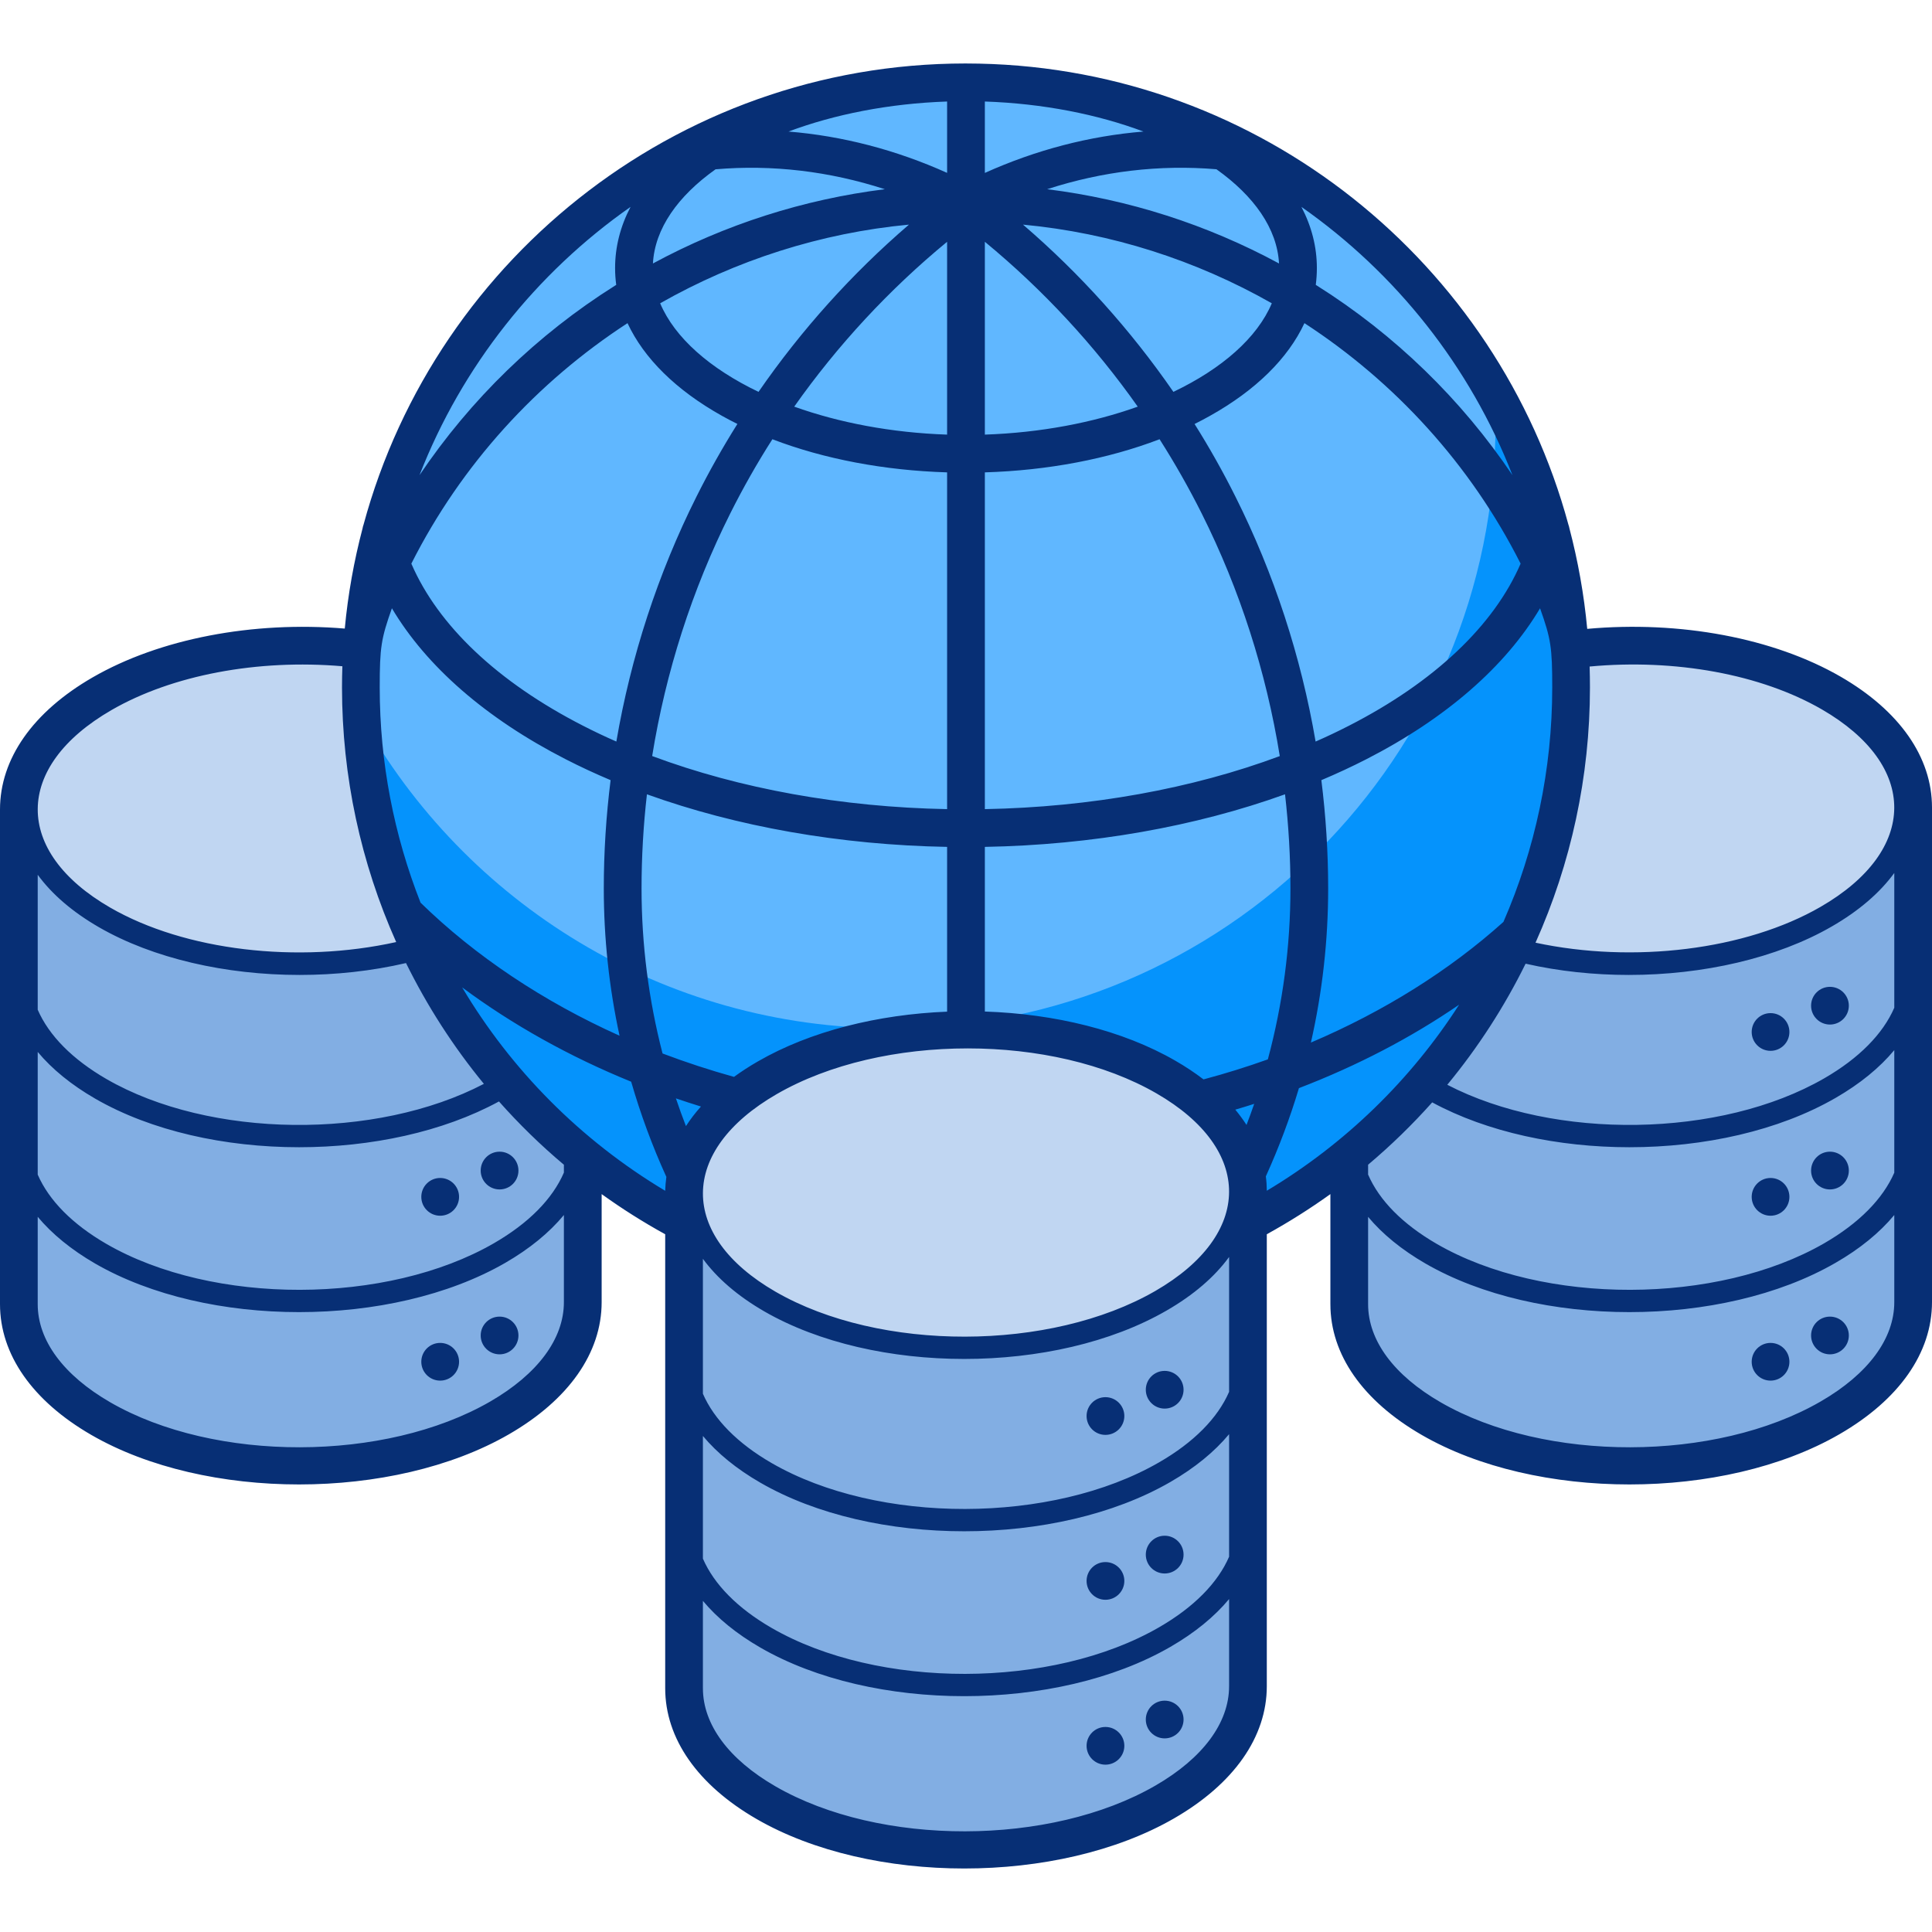
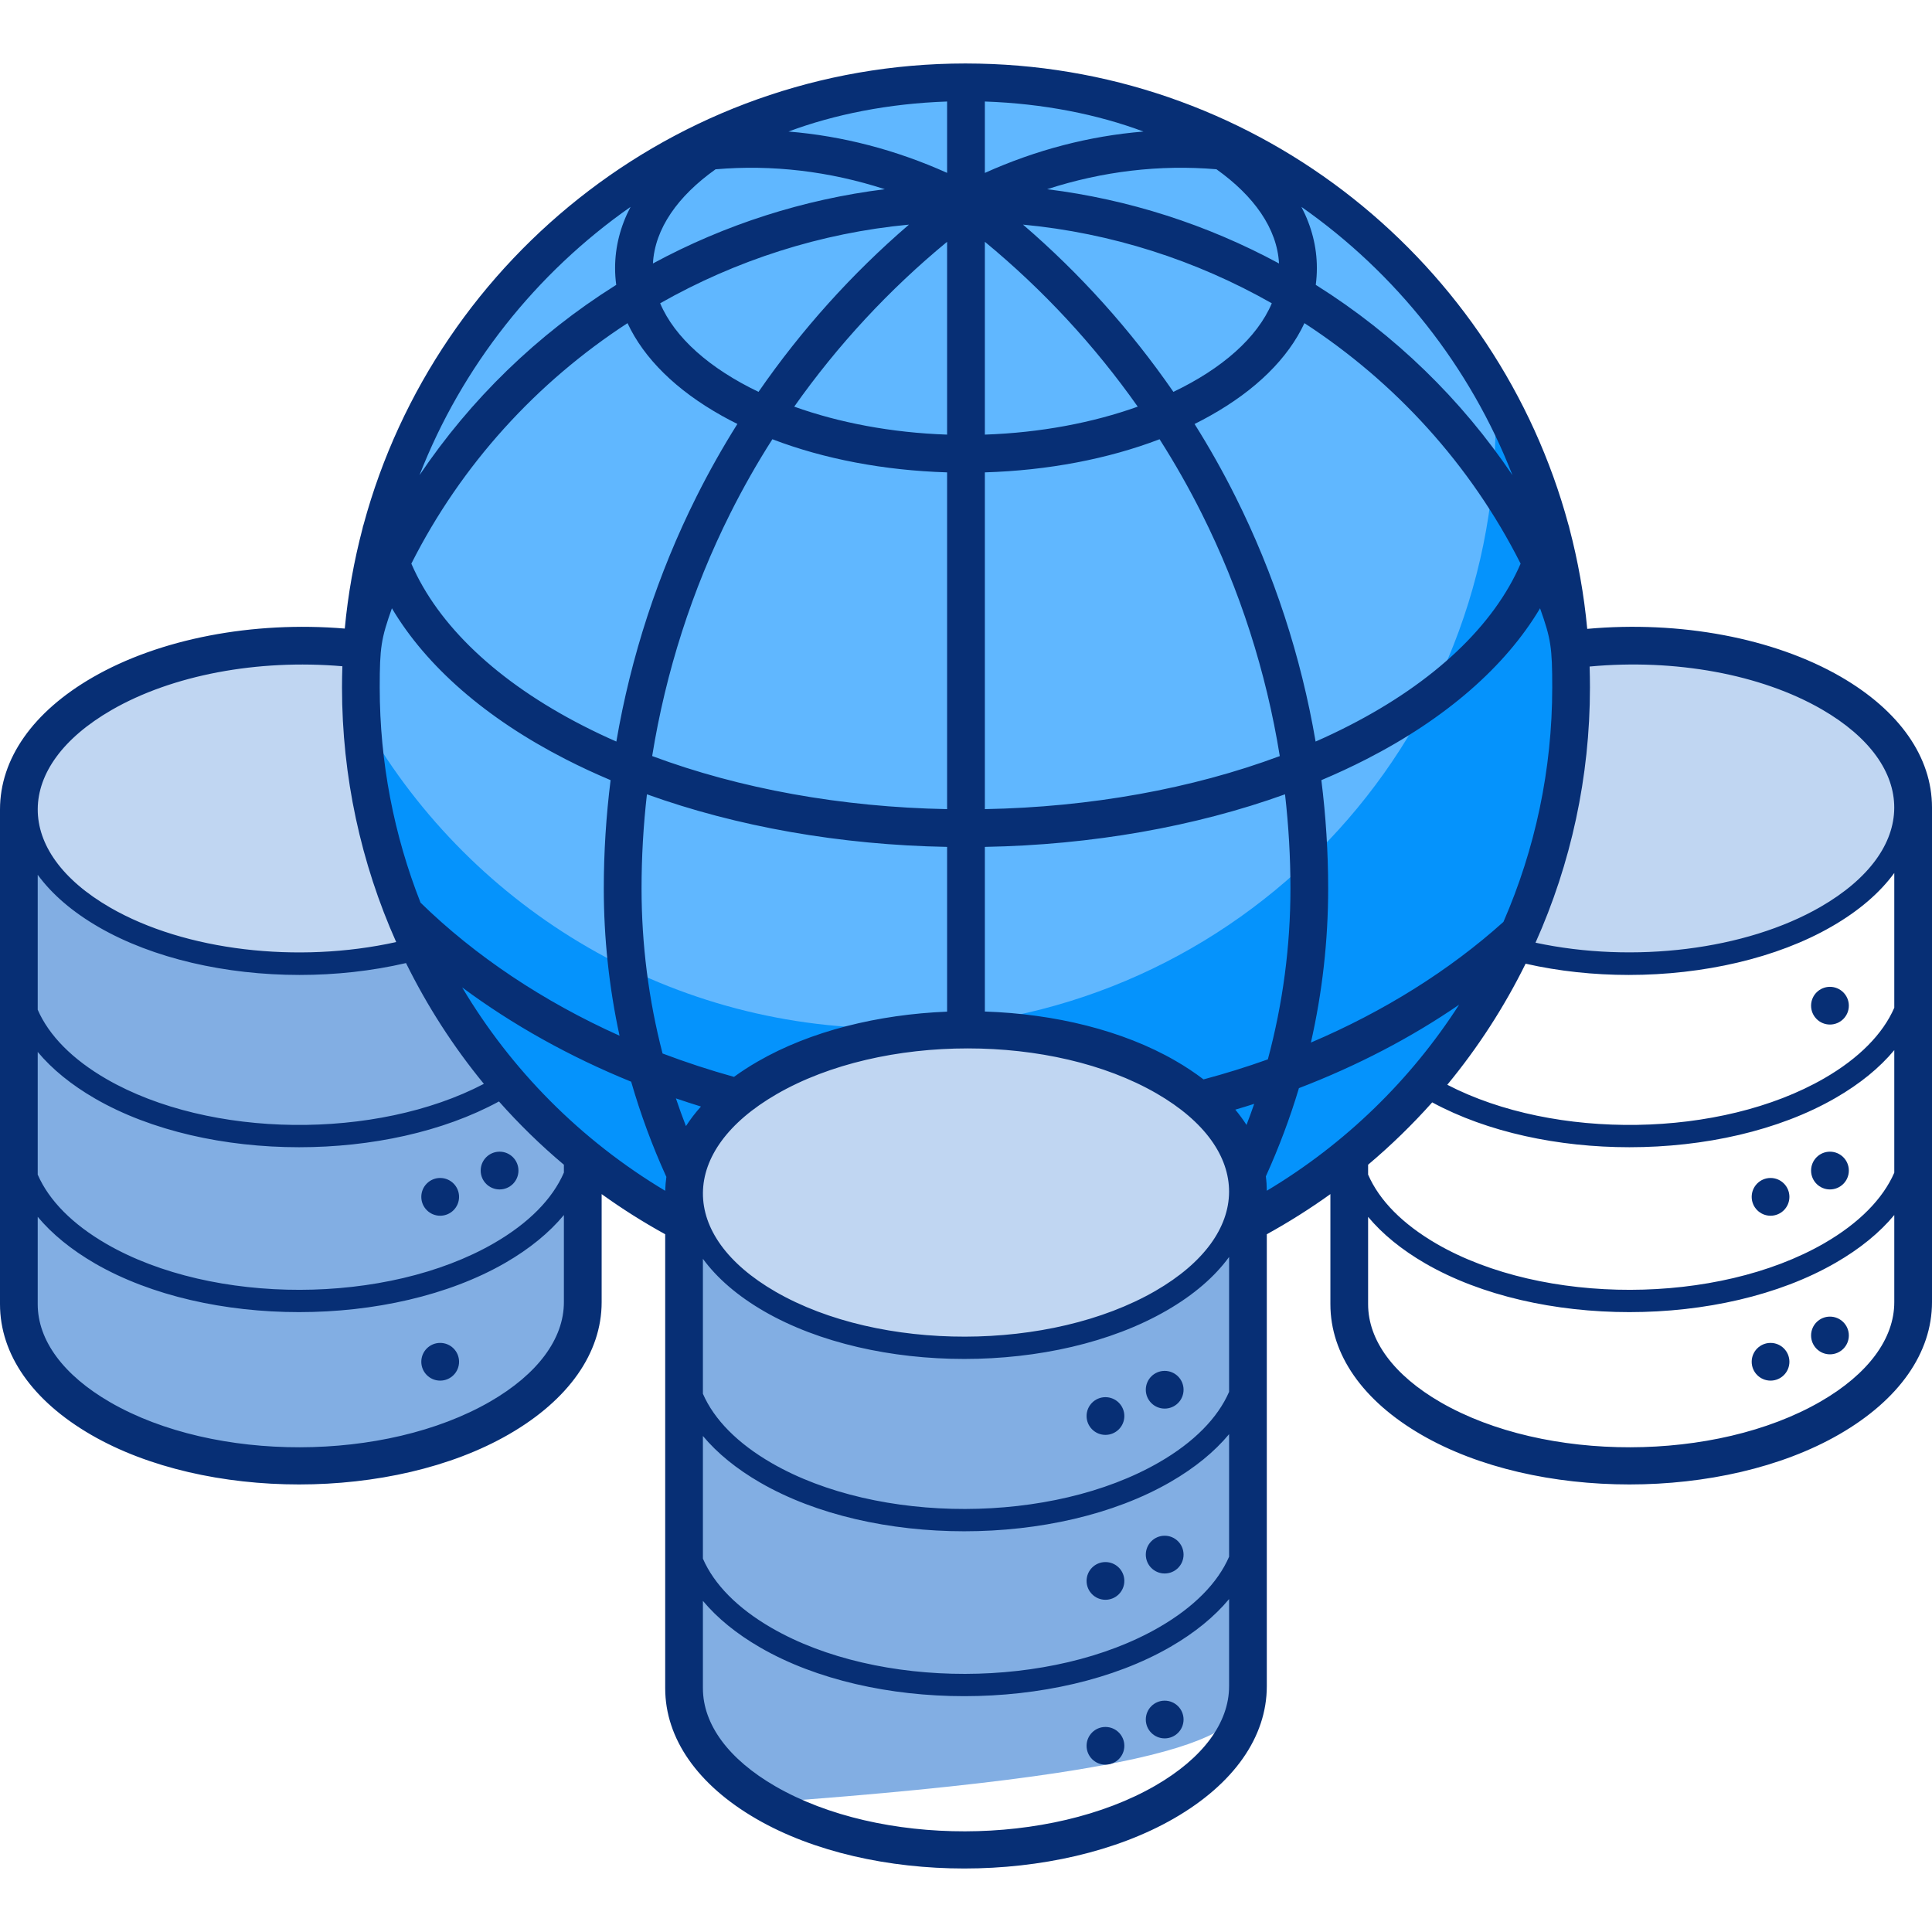
<svg xmlns="http://www.w3.org/2000/svg" width="46" height="46" viewBox="0 0 46 46" fill="none">
  <g clip-path="url(#clip0_5060_859)">
-     <path d="M45.551 19.222L32.125 19.27V31.049C32.125 32.037 32.775 33.022 34.076 33.774C36.69 35.283 40.94 35.275 43.57 33.757C44.89 32.994 45.551 31.996 45.551 31V19.222Z" fill="#82AEE3" />
    <path d="M38.85 23.137C42.557 23.119 45.554 21.368 45.543 19.228C45.533 17.087 42.518 15.367 38.811 15.386C35.103 15.404 32.106 17.155 32.117 19.295C32.128 21.436 35.142 23.156 38.85 23.137Z" fill="#C0D6F2" />
    <path d="M13.875 19.222L0.449 19.27V31.049C0.449 32.037 1.099 33.022 2.401 33.774C5.014 35.283 9.265 35.275 11.894 33.757C13.215 32.994 13.875 31.996 13.875 31V19.222Z" fill="#82AEE3" />
    <path d="M7.174 23.125C10.881 23.107 13.878 21.356 13.868 19.216C13.857 17.075 10.843 15.355 7.135 15.374C3.427 15.392 0.431 17.142 0.441 19.283C0.452 21.423 3.466 23.143 7.174 23.125Z" fill="#C0D6F2" />
    <path d="M8.609 17.08C8.982 24.705 15.282 30.772 22.999 30.772C30.956 30.772 37.407 24.322 37.407 16.365C37.407 13.822 36.748 11.434 35.592 9.36L8.609 17.08Z" fill="#0593FC" />
    <path d="M21.2 24.483C29.157 24.483 35.608 18.033 35.608 10.076C35.608 9.836 35.602 9.597 35.59 9.36C33.129 4.944 28.412 1.958 22.997 1.958C15.04 1.958 8.59 8.408 8.59 16.365C8.59 16.605 8.596 16.843 8.607 17.08C11.069 21.496 15.786 24.483 21.2 24.483Z" fill="#60B7FF" />
-     <path d="M29.711 28.366L16.285 28.415V40.193C16.285 41.181 16.935 42.166 18.237 42.918C20.85 44.427 25.101 44.419 27.73 42.901C29.051 42.138 29.711 41.14 29.711 40.145V28.366Z" fill="#82AEE3" />
+     <path d="M29.711 28.366L16.285 28.415V40.193C16.285 41.181 16.935 42.166 18.237 42.918C29.051 42.138 29.711 41.14 29.711 40.145V28.366Z" fill="#82AEE3" />
    <path d="M23.01 32.275C26.717 32.257 29.714 30.507 29.703 28.366C29.693 26.226 26.679 24.506 22.971 24.524C19.263 24.543 16.267 26.293 16.277 28.433C16.288 30.574 19.302 32.294 23.01 32.275Z" fill="#C0D6F2" />
    <path d="M22.999 10.801C27.365 10.801 30.905 8.821 30.905 6.379C30.905 3.937 27.365 1.958 22.999 1.958C18.633 1.958 15.094 3.937 15.094 6.379C15.094 8.821 18.633 10.801 22.999 10.801Z" fill="#60B7FF" />
    <path d="M11.895 28.32C12.143 28.32 12.344 28.119 12.344 27.871C12.344 27.622 12.143 27.421 11.895 27.421C11.646 27.421 11.445 27.622 11.445 27.871C11.445 28.119 11.646 28.32 11.895 28.32Z" fill="#072F75" />
    <path d="M10.48 28.946C10.729 28.946 10.93 28.745 10.93 28.497C10.93 28.248 10.729 28.047 10.48 28.047C10.232 28.047 10.031 28.248 10.031 28.497C10.031 28.745 10.232 28.946 10.48 28.946Z" fill="#072F75" />
-     <path d="M11.895 32.246C12.143 32.246 12.344 32.045 12.344 31.797C12.344 31.549 12.143 31.348 11.895 31.348C11.646 31.348 11.445 31.549 11.445 31.797C11.445 32.045 11.646 32.246 11.895 32.246Z" fill="#072F75" />
    <path d="M10.48 32.872C10.729 32.872 10.93 32.671 10.93 32.423C10.93 32.175 10.729 31.974 10.48 31.974C10.232 31.974 10.031 32.175 10.031 32.423C10.031 32.671 10.232 32.872 10.48 32.872Z" fill="#072F75" />
    <path d="M27.73 33.538C27.979 33.538 28.18 33.337 28.18 33.089C28.18 32.841 27.979 32.64 27.73 32.64C27.482 32.64 27.281 32.841 27.281 33.089C27.281 33.337 27.482 33.538 27.73 33.538Z" fill="#072F75" />
    <path d="M26.32 34.164C26.568 34.164 26.77 33.963 26.77 33.715C26.77 33.467 26.568 33.266 26.32 33.266C26.072 33.266 25.871 33.467 25.871 33.715C25.871 33.963 26.072 34.164 26.32 34.164Z" fill="#072F75" />
    <path d="M27.73 37.464C27.979 37.464 28.18 37.263 28.18 37.015C28.18 36.767 27.979 36.565 27.73 36.565C27.482 36.565 27.281 36.767 27.281 37.015C27.281 37.263 27.482 37.464 27.73 37.464Z" fill="#072F75" />
    <path d="M26.32 38.09C26.568 38.09 26.77 37.889 26.77 37.641C26.77 37.393 26.568 37.192 26.32 37.192C26.072 37.192 25.871 37.393 25.871 37.641C25.871 37.889 26.072 38.09 26.32 38.09Z" fill="#072F75" />
    <path d="M27.73 41.39C27.979 41.39 28.18 41.189 28.18 40.941C28.18 40.693 27.979 40.492 27.73 40.492C27.482 40.492 27.281 40.693 27.281 40.941C27.281 41.189 27.482 41.39 27.73 41.39Z" fill="#072F75" />
    <path d="M26.32 42.016C26.568 42.016 26.77 41.815 26.77 41.567C26.77 41.319 26.568 41.118 26.32 41.118C26.072 41.118 25.871 41.319 25.871 41.567C25.871 41.815 26.072 42.016 26.32 42.016Z" fill="#072F75" />
    <path d="M43.57 24.394C43.818 24.394 44.02 24.193 44.02 23.945C44.02 23.697 43.818 23.496 43.57 23.496C43.322 23.496 43.121 23.697 43.121 23.945C43.121 24.193 43.322 24.394 43.57 24.394Z" fill="#072F75" />
-     <path d="M42.156 25.02C42.404 25.02 42.605 24.819 42.605 24.571C42.605 24.323 42.404 24.122 42.156 24.122C41.908 24.122 41.707 24.323 41.707 24.571C41.707 24.819 41.908 25.02 42.156 25.02Z" fill="#072F75" />
    <path d="M43.57 28.32C43.818 28.32 44.02 28.119 44.02 27.871C44.02 27.622 43.818 27.421 43.57 27.421C43.322 27.421 43.121 27.622 43.121 27.871C43.121 28.119 43.322 28.32 43.57 28.32Z" fill="#072F75" />
    <path d="M42.156 28.946C42.404 28.946 42.605 28.745 42.605 28.497C42.605 28.248 42.404 28.047 42.156 28.047C41.908 28.047 41.707 28.248 41.707 28.497C41.707 28.745 41.908 28.946 42.156 28.946Z" fill="#072F75" />
    <path d="M43.57 32.246C43.818 32.246 44.02 32.045 44.02 31.797C44.02 31.549 43.818 31.348 43.57 31.348C43.322 31.348 43.121 31.549 43.121 31.797C43.121 32.045 43.322 32.246 43.57 32.246Z" fill="#072F75" />
    <path d="M42.156 32.872C42.404 32.872 42.605 32.671 42.605 32.423C42.605 32.175 42.404 31.974 42.156 31.974C41.908 31.974 41.707 32.175 41.707 32.423C41.707 32.671 41.908 32.872 42.156 32.872Z" fill="#072F75" />
    <path d="M43.824 16.111C42.228 15.19 39.997 14.773 37.791 14.973C37.715 14.155 37.571 13.355 37.367 12.579C37.362 12.55 37.354 12.522 37.344 12.494C35.662 6.271 30.027 1.654 23.311 1.515C16.347 1.365 10.393 6.063 8.655 12.495C8.645 12.522 8.637 12.55 8.633 12.578C8.429 13.352 8.285 14.149 8.209 14.966C6.019 14.783 3.799 15.208 2.206 16.128C0.783 16.949 0 18.067 0 19.274V31.052C0 32.25 0.773 33.356 2.176 34.166C3.537 34.952 5.327 35.344 7.12 35.344C8.928 35.344 10.739 34.946 12.119 34.149C13.541 33.328 14.325 32.211 14.325 31.003V28.431C14.806 28.777 15.311 29.097 15.838 29.387V40.196C15.838 41.394 16.611 42.5 18.014 43.31C19.375 44.096 21.165 44.488 22.958 44.488C24.765 44.488 26.577 44.09 27.957 43.293C29.379 42.472 30.162 41.355 30.162 40.148V29.387C30.689 29.096 31.194 28.777 31.676 28.431V31.052C31.676 32.25 32.448 33.356 33.852 34.166C35.213 34.952 37.002 35.344 38.796 35.344C40.603 35.344 42.415 34.946 43.795 34.149C45.217 33.328 46 32.211 46 31.003V19.225C46 18.027 45.227 16.922 43.824 16.111ZM37.856 16.368C37.856 16.201 37.853 16.036 37.848 15.87C39.883 15.68 41.928 16.054 43.375 16.889C45.685 18.224 45.678 20.247 43.345 21.593C41.567 22.619 38.894 22.945 36.56 22.445C37.403 20.563 37.856 18.498 37.856 16.368ZM36.958 16.368C36.958 18.325 36.55 20.219 35.796 21.95C34.514 23.103 32.944 24.086 31.212 24.823C31.485 23.62 31.623 22.39 31.623 21.155C31.623 20.293 31.568 19.431 31.461 18.575C31.828 18.42 32.184 18.255 32.528 18.079C34.429 17.106 35.847 15.865 36.668 14.483C36.926 15.209 36.958 15.413 36.958 16.368ZM32.118 17.279C31.861 17.411 31.596 17.537 31.324 17.656C30.978 15.634 30.335 13.661 29.417 11.828C29.121 11.235 28.795 10.656 28.442 10.095C28.567 10.033 28.69 9.968 28.809 9.901C29.902 9.29 30.668 8.531 31.058 7.694C33.215 9.098 35.013 11.058 36.205 13.42C35.571 14.891 34.152 16.238 32.118 17.279ZM27.938 9.33C26.921 7.858 25.714 6.514 24.357 5.348C26.461 5.546 28.479 6.197 30.281 7.221C29.934 8.043 29.093 8.779 27.938 9.33ZM36.011 11.314C34.795 9.508 33.213 7.97 31.354 6.799C31.345 6.794 31.336 6.788 31.328 6.783C31.345 6.65 31.354 6.517 31.354 6.382C31.354 5.879 31.229 5.39 30.986 4.926C33.235 6.501 35 8.72 36.011 11.314ZM28.963 4.03C29.857 4.666 30.408 5.442 30.453 6.273C28.735 5.344 26.865 4.746 24.933 4.505C26.251 4.077 27.613 3.916 28.963 4.03ZM23.449 2.417C24.835 2.464 26.132 2.723 27.225 3.132C25.943 3.237 24.67 3.567 23.449 4.117V2.417ZM23.449 5.757C24.83 6.895 26.058 8.22 27.089 9.682C26.025 10.063 24.777 10.303 23.449 10.348V5.757ZM23.449 11.247C24.95 11.201 26.378 10.929 27.609 10.458C27.974 11.031 28.31 11.623 28.614 12.23C29.522 14.043 30.148 15.998 30.471 18.002C28.387 18.779 25.963 19.218 23.449 19.265V11.247ZM23.449 20.164C25.993 20.118 28.456 19.683 30.596 18.912C30.681 19.657 30.725 20.406 30.725 21.155C30.725 22.529 30.544 23.896 30.187 25.223C29.684 25.403 29.17 25.563 28.655 25.7C28.451 25.544 28.228 25.395 27.986 25.256C26.728 24.529 25.104 24.139 23.449 24.084V20.164ZM23.042 24.962C24.672 24.962 26.3 25.319 27.537 26.034C29.848 27.368 29.84 29.39 27.508 30.737C25.006 32.181 20.948 32.189 18.463 30.754C16.152 29.419 16.16 27.398 18.492 26.051C19.749 25.325 21.397 24.962 23.042 24.962ZM18.06 9.33C16.906 8.778 16.065 8.043 15.718 7.221C17.52 6.198 19.538 5.546 21.642 5.348C20.285 6.514 19.078 7.857 18.06 9.33ZM22.55 5.757V10.348C21.221 10.303 19.974 10.063 18.91 9.682C19.941 8.22 21.169 6.894 22.55 5.757ZM18.39 10.458C19.62 10.929 21.049 11.201 22.55 11.247V19.265C20.036 19.218 17.612 18.779 15.528 18.001C15.851 15.998 16.477 14.042 17.385 12.229C17.689 11.622 18.024 11.031 18.39 10.458ZM22.55 20.164V24.087C20.91 24.153 19.298 24.548 18.043 25.273C17.841 25.389 17.652 25.512 17.476 25.64C16.897 25.479 16.327 25.292 15.775 25.083C15.443 23.802 15.275 22.481 15.275 21.155C15.275 20.406 15.318 19.657 15.403 18.912C17.544 19.683 20.006 20.118 22.55 20.164ZM22.55 2.417V4.116C21.329 3.567 20.057 3.237 18.774 3.132C19.867 2.723 21.165 2.464 22.55 2.417ZM17.037 4.031C18.386 3.915 19.748 4.077 21.067 4.505C19.135 4.746 17.264 5.344 15.546 6.273C15.591 5.442 16.142 4.666 17.037 4.031ZM15.013 4.926C14.77 5.39 14.645 5.879 14.645 6.382C14.645 6.517 14.654 6.651 14.672 6.783C14.663 6.788 14.654 6.794 14.646 6.799C12.786 7.97 11.204 9.508 9.988 11.314C10.999 8.72 12.764 6.501 15.013 4.926ZM14.941 7.694C15.331 8.531 16.097 9.29 17.19 9.901C17.309 9.968 17.432 10.032 17.557 10.094C17.204 10.656 16.878 11.234 16.582 11.826C15.664 13.66 15.021 15.633 14.675 17.656C14.403 17.537 14.138 17.411 13.881 17.279C11.847 16.238 10.429 14.891 9.794 13.42C10.986 11.058 12.784 9.098 14.941 7.694ZM9.331 14.483C10.152 15.865 11.57 17.106 13.472 18.079C13.815 18.255 14.171 18.42 14.538 18.575C14.431 19.431 14.376 20.293 14.376 21.155C14.376 22.335 14.502 23.51 14.751 24.66C12.935 23.845 11.312 22.761 10.013 21.492C9.381 19.888 9.041 18.154 9.041 16.368C9.041 15.412 9.075 15.205 9.331 14.483ZM0.898 20.828C1.236 21.291 1.727 21.714 2.356 22.077C3.644 22.82 5.376 23.213 7.133 23.213C7.988 23.213 8.849 23.12 9.667 22.93C10.171 23.953 10.792 24.919 11.521 25.806C8.957 27.147 4.993 27.11 2.536 25.692C1.724 25.223 1.165 24.655 0.898 24.041V20.828ZM2.655 16.906C4.1 16.072 6.133 15.69 8.152 15.863C8.146 16.031 8.143 16.199 8.143 16.368C8.143 18.489 8.593 20.549 9.433 22.43C7.085 22.95 4.402 22.635 2.625 21.61C0.312 20.275 0.324 18.252 2.655 16.906ZM13.426 31.004C13.426 31.876 12.802 32.717 11.67 33.371C9.168 34.815 5.111 34.823 2.625 33.388C1.512 32.745 0.898 31.915 0.898 31.052V28.972C1.24 29.382 1.7 29.757 2.266 30.085C3.602 30.856 5.359 31.241 7.12 31.241C8.895 31.241 10.674 30.85 12.03 30.068C12.61 29.733 13.078 29.349 13.426 28.929V31.004ZM13.426 27.919C13.155 28.547 12.587 29.123 11.76 29.601C9.209 31.073 5.07 31.081 2.536 29.618C1.724 29.149 1.165 28.581 0.898 27.967V25.046C1.24 25.456 1.7 25.831 2.266 26.158C3.603 26.93 5.36 27.315 7.121 27.315C8.832 27.315 10.546 26.952 11.88 26.225C12.356 26.762 12.872 27.266 13.426 27.732V27.919ZM15.838 28.352C13.818 27.143 12.17 25.47 11.004 23.51C12.203 24.4 13.564 25.16 15.028 25.755C15.25 26.524 15.53 27.283 15.862 28.013C15.863 28.016 15.865 28.019 15.866 28.021C15.851 28.131 15.841 28.241 15.838 28.352ZM16.689 26.346C16.554 26.497 16.435 26.652 16.332 26.812C16.247 26.594 16.168 26.374 16.093 26.152C16.29 26.219 16.489 26.284 16.689 26.346ZM29.264 40.148C29.264 41.02 28.64 41.861 27.508 42.515C25.006 43.959 20.948 43.967 18.463 42.532C17.349 41.889 16.736 41.059 16.736 40.196V38.116C17.078 38.526 17.537 38.901 18.104 39.228C19.44 40 21.197 40.385 22.958 40.385C24.733 40.385 26.512 39.994 27.867 39.211C28.447 38.876 28.916 38.492 29.264 38.073V40.148ZM29.264 37.065C28.994 37.689 28.425 38.267 27.597 38.745C25.046 40.218 20.908 40.225 18.373 38.761C17.562 38.293 17.003 37.725 16.736 37.111V34.19C17.078 34.6 17.537 34.975 18.104 35.302C19.44 36.074 21.197 36.459 22.958 36.459C24.733 36.459 26.512 36.068 27.867 35.285C28.447 34.95 28.916 34.566 29.264 34.147V37.065ZM27.597 34.818C25.046 36.291 20.908 36.299 18.373 34.835C17.562 34.367 17.003 33.799 16.736 33.185V29.972C17.074 30.434 17.564 30.857 18.193 31.221C19.505 31.978 21.23 32.356 22.958 32.356C24.7 32.356 26.447 31.972 27.777 31.203C28.42 30.832 28.921 30.4 29.264 29.928V33.139C28.994 33.762 28.425 34.341 27.597 34.818ZM29.679 26.784C29.599 26.66 29.51 26.539 29.412 26.42C29.563 26.376 29.713 26.33 29.862 26.282C29.804 26.45 29.743 26.617 29.679 26.784ZM30.162 28.351C30.161 28.236 30.154 28.122 30.139 28.009C30.141 28.005 30.143 28 30.145 27.995C30.452 27.318 30.715 26.616 30.927 25.908C32.317 25.374 33.593 24.709 34.741 23.921C33.595 25.703 32.04 27.228 30.162 28.351ZM45.102 31.004C45.102 31.876 44.478 32.717 43.345 33.371C40.843 34.815 36.786 34.823 34.301 33.388C33.187 32.745 32.574 31.915 32.574 31.052V28.973C32.916 29.383 33.374 29.757 33.941 30.085C35.277 30.856 37.034 31.241 38.795 31.241C40.57 31.241 42.349 30.85 43.704 30.067C44.285 29.733 44.754 29.348 45.102 28.929V31.004ZM45.102 27.921C44.831 28.544 44.262 29.123 43.435 29.601C40.883 31.073 36.745 31.081 34.211 29.618C33.399 29.148 32.841 28.584 32.574 27.966V27.731C33.12 27.271 33.629 26.775 34.1 26.247C35.415 26.959 37.104 27.315 38.796 27.315C40.571 27.315 42.349 26.924 43.704 26.141C44.285 25.806 44.754 25.422 45.102 25.003V27.921ZM43.435 25.674C40.966 27.1 37.012 27.153 34.459 25.828C35.192 24.94 35.817 23.973 36.324 22.945C37.117 23.125 37.951 23.213 38.78 23.213C40.553 23.213 42.309 22.813 43.614 22.059C44.258 21.688 44.759 21.256 45.102 20.785V23.994C44.831 24.618 44.262 25.197 43.435 25.674Z" fill="#072F75" />
  </g>
  <defs>
    <clipPath id="clip0_5060_859">
      <rect width="46" height="46" fill="white" />
    </clipPath>
  </defs>
</svg>